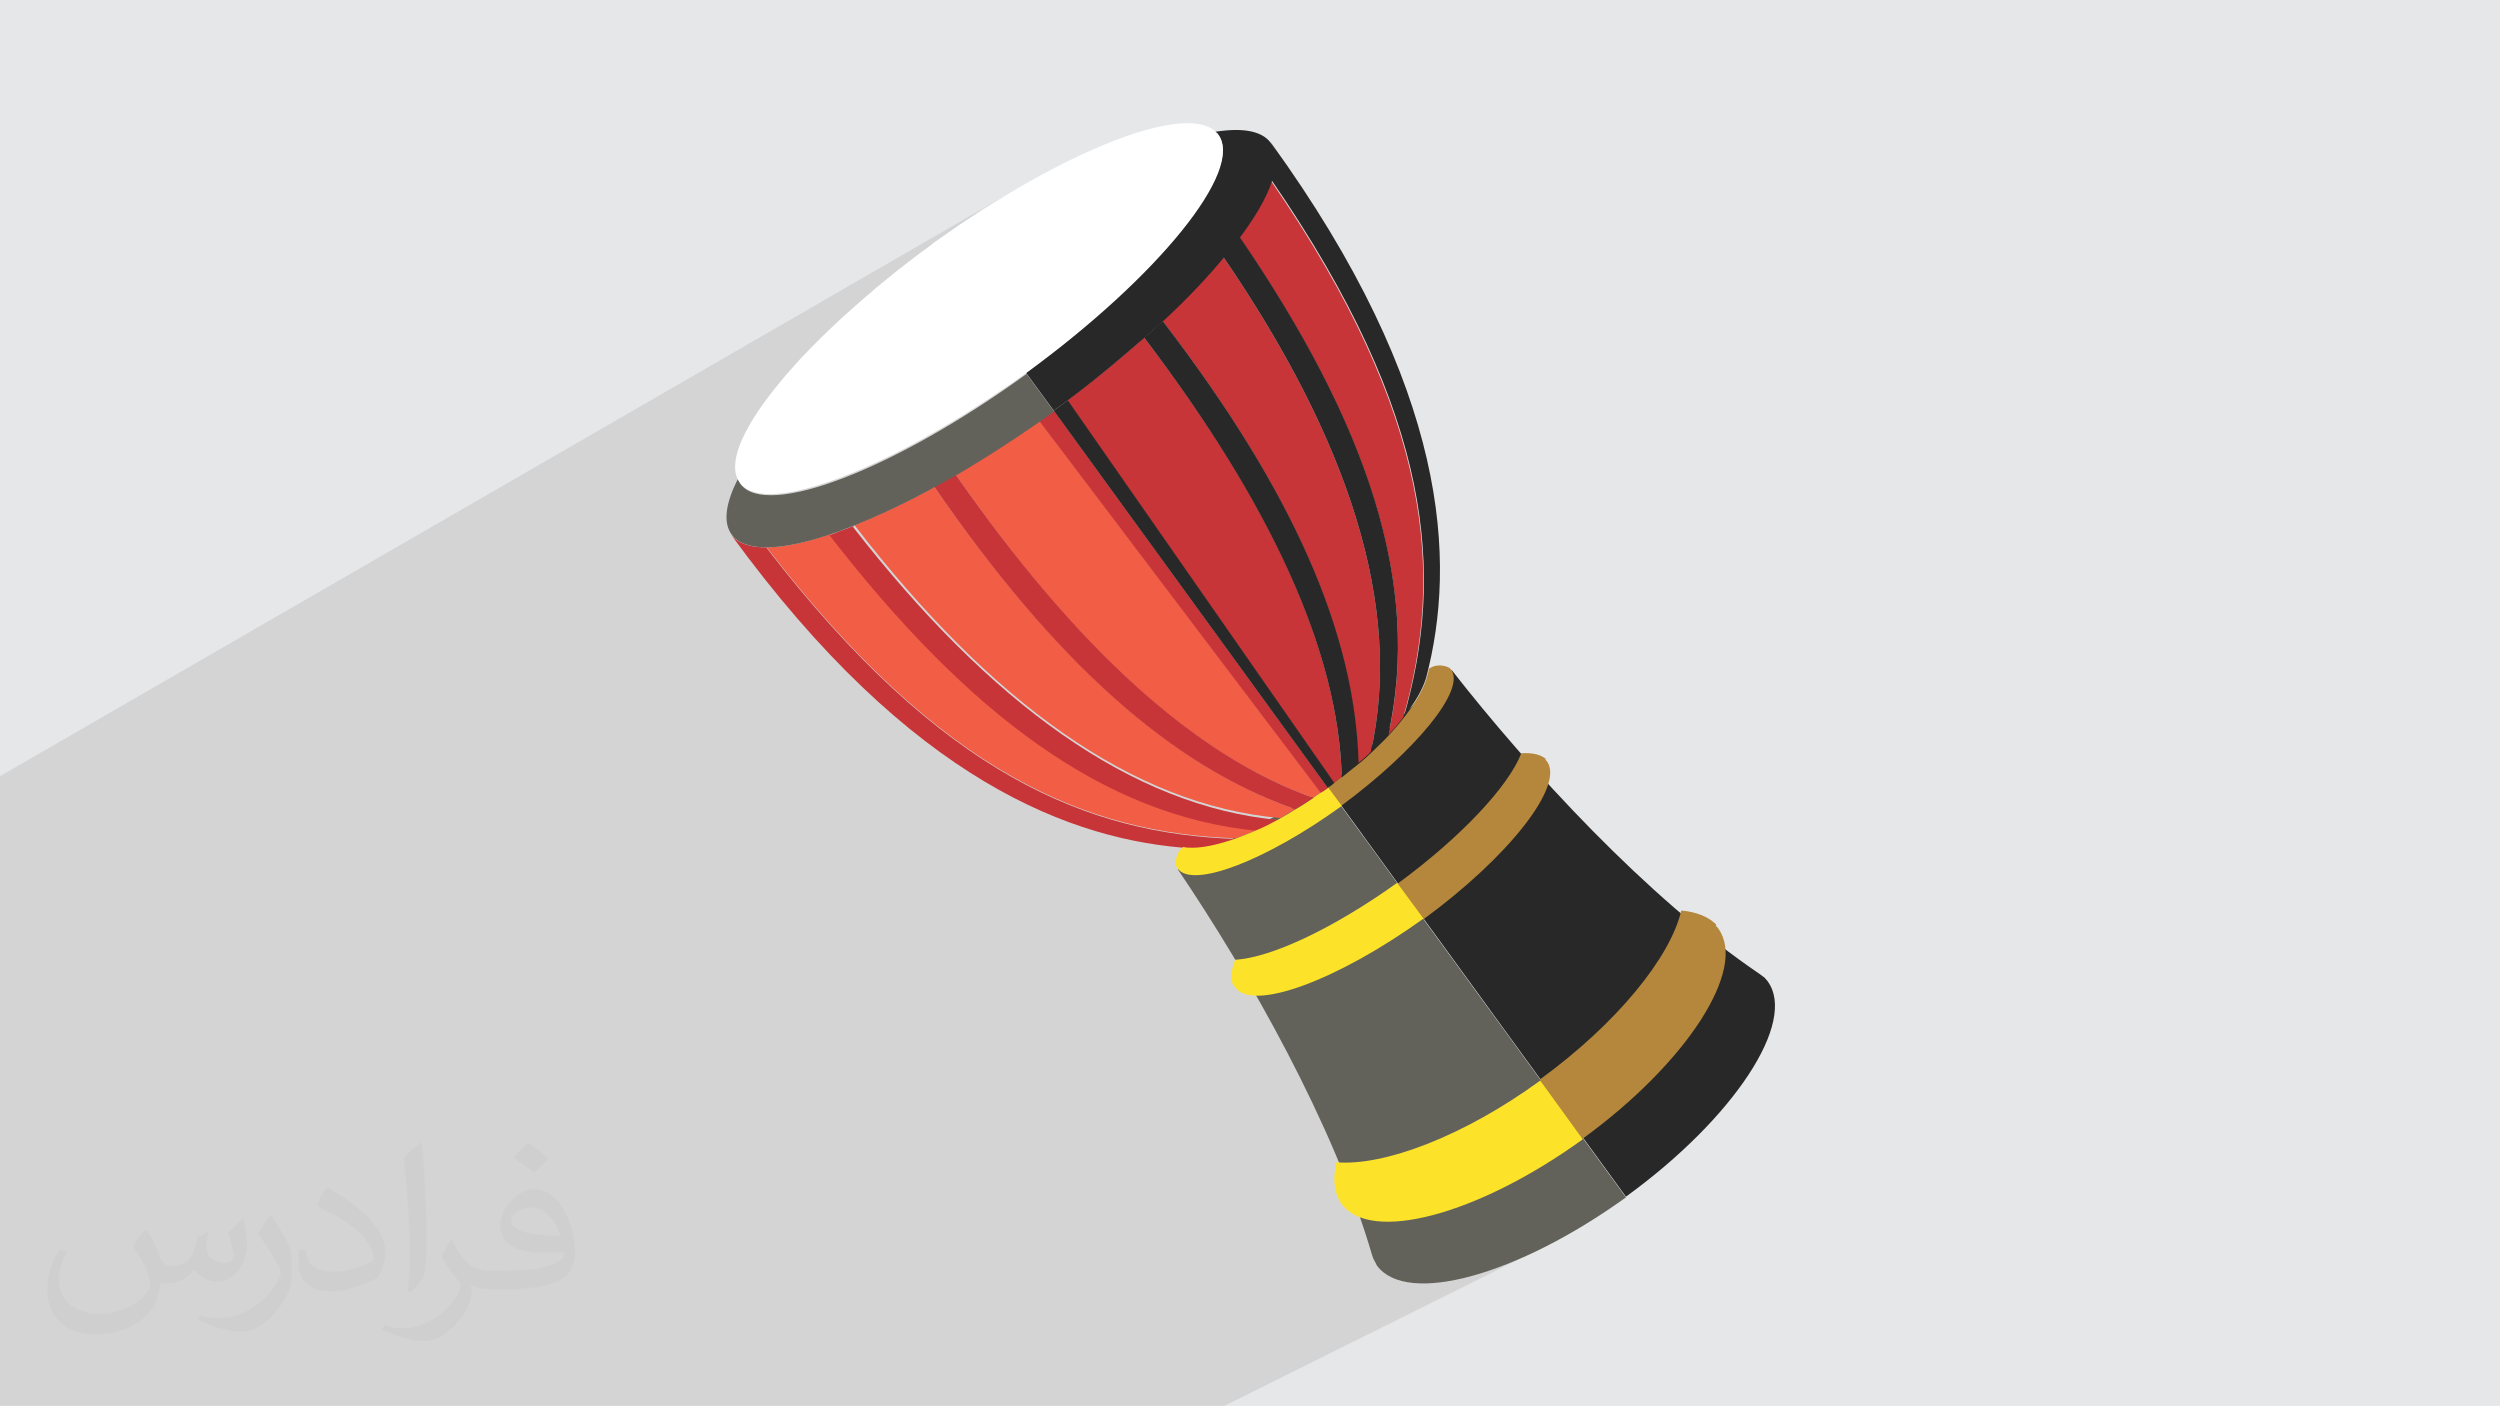
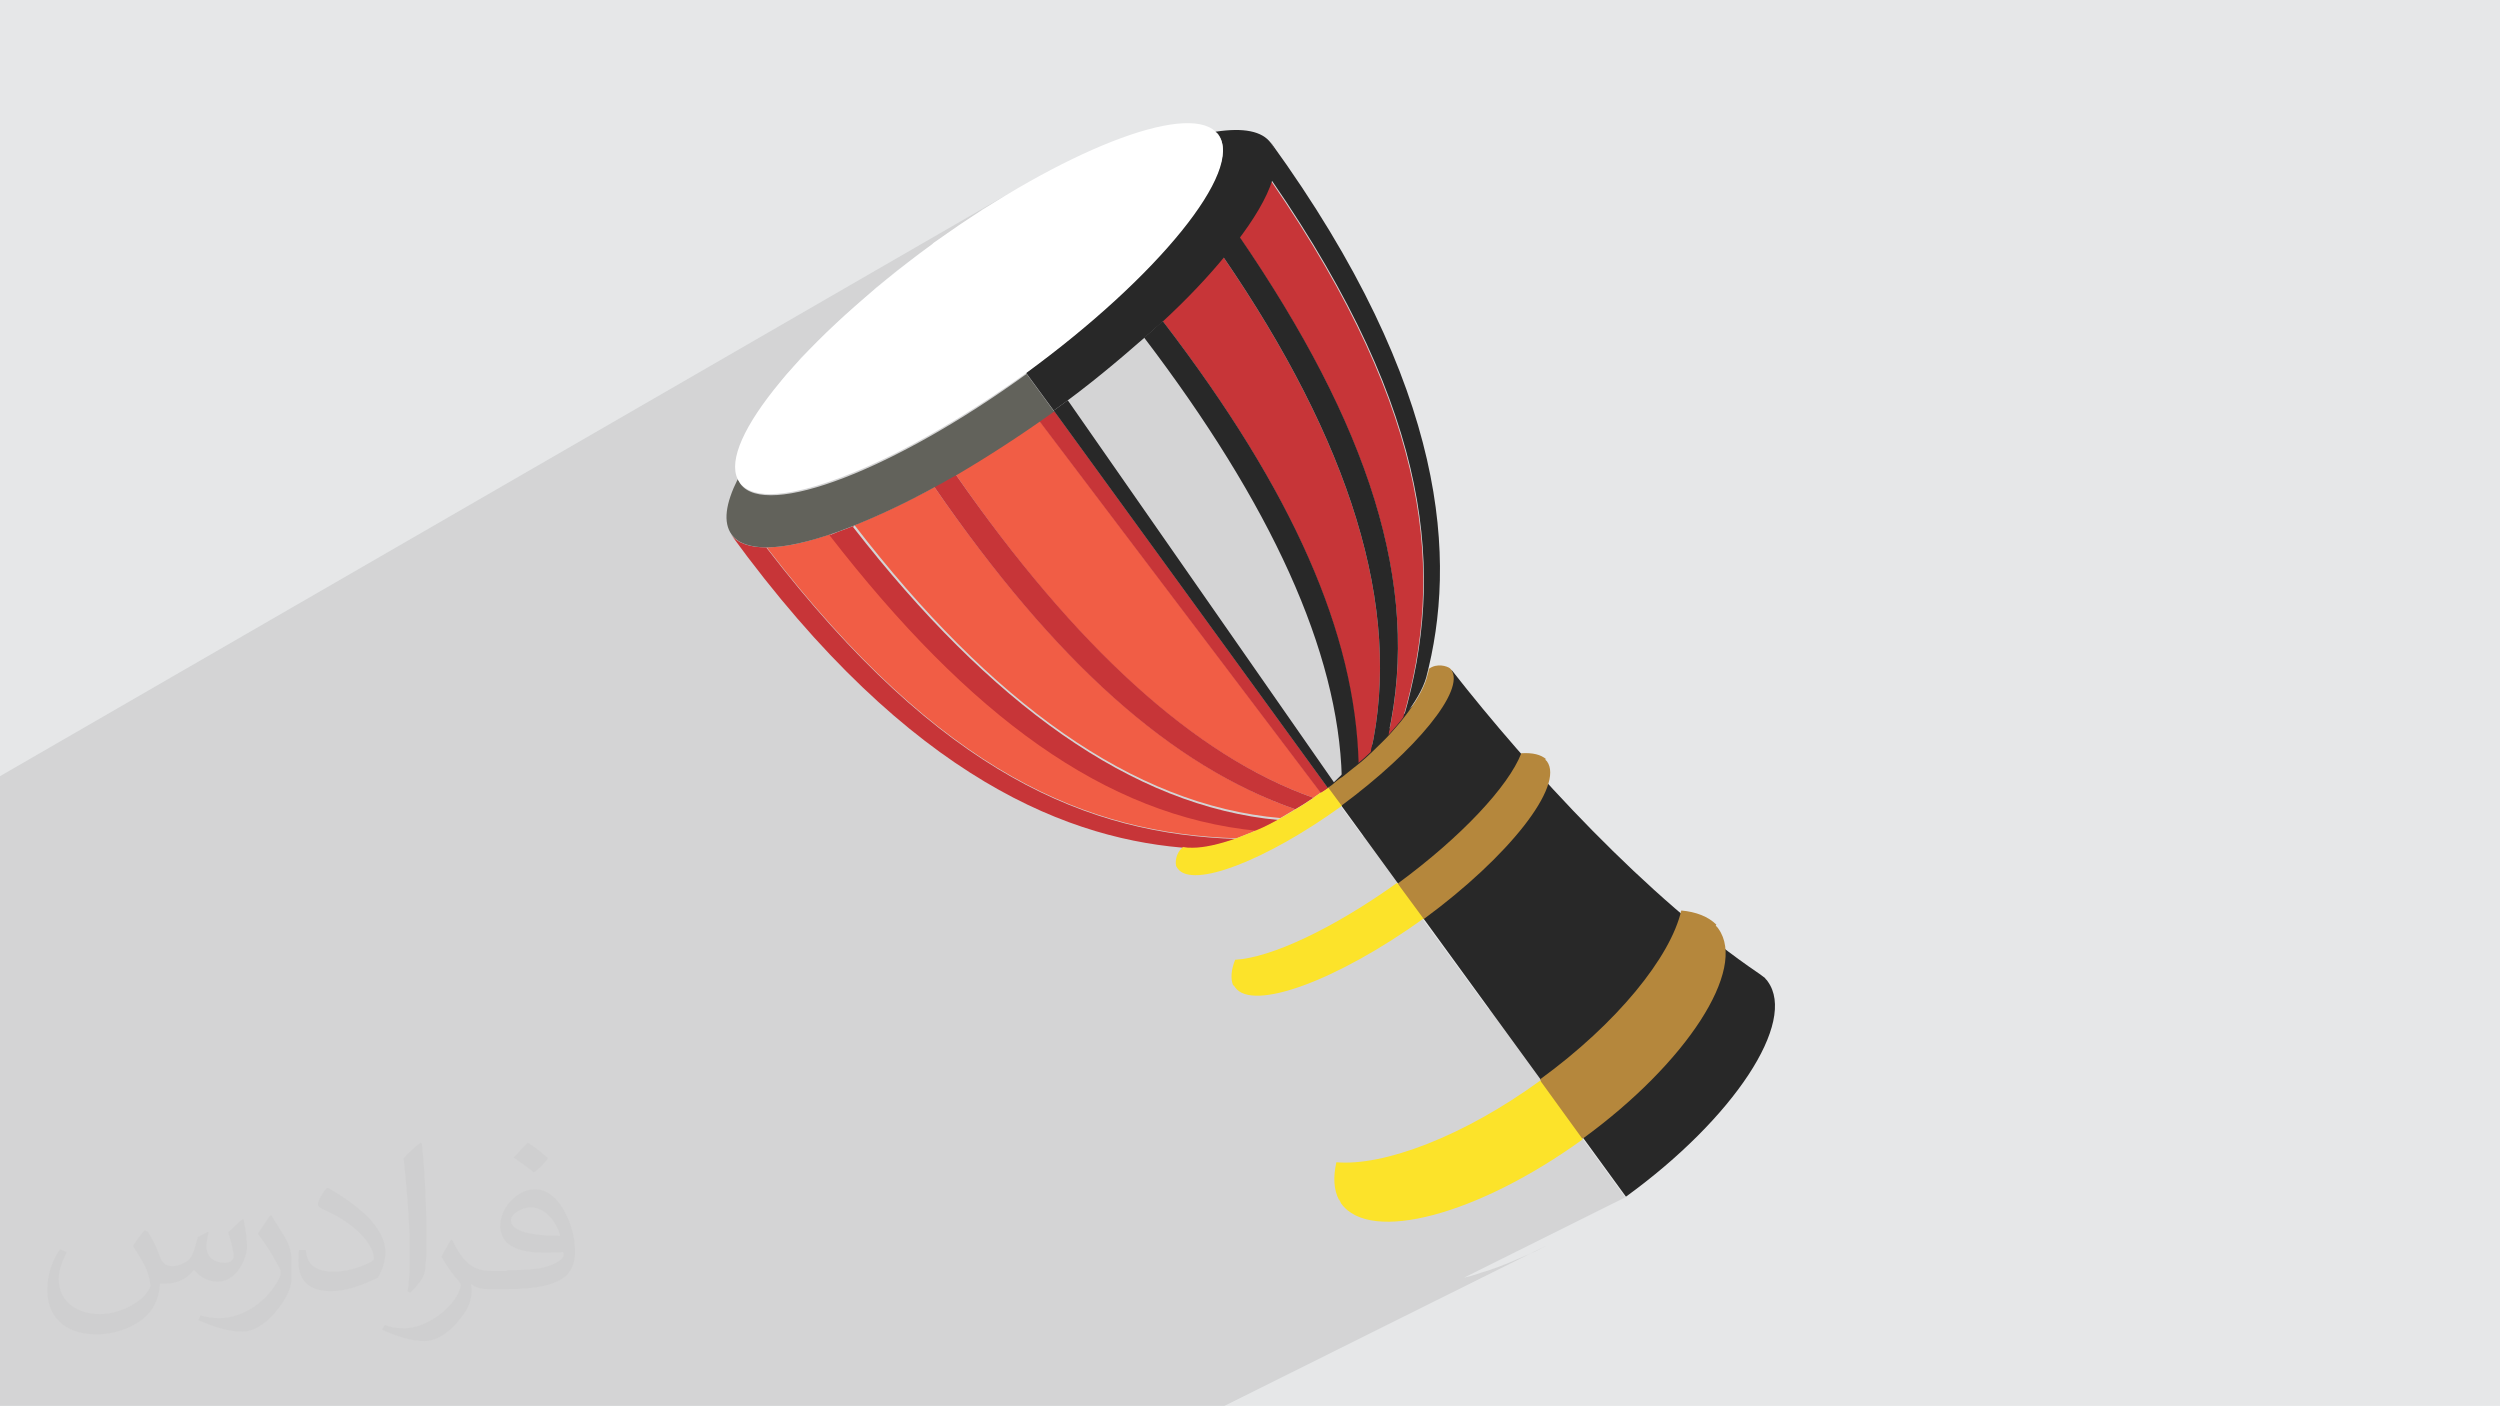
<svg xmlns="http://www.w3.org/2000/svg" xml:space="preserve" width="3.704in" height="2.083in" version="1.1" style="shape-rendering:geometricPrecision; text-rendering:geometricPrecision; image-rendering:optimizeQuality; fill-rule:evenodd; clip-rule:evenodd" viewBox="0 0 3704 2083">
  <defs>
    <style type="text/css">
   
    .fil0 {fill:#E6E7E8}
    .fil6 {fill:#F15D45;fill-rule:nonzero}
    .fil7 {fill:#FCE32A;fill-rule:nonzero}
    .fil5 {fill:#C73538;fill-rule:nonzero}
    .fil9 {fill:#B5873C;fill-rule:nonzero}
    .fil4 {fill:#62625B;fill-rule:nonzero}
    .fil3 {fill:#282828;fill-rule:nonzero}
    .fil8 {fill:white;fill-rule:nonzero}
    .fil2 {fill:#373435;fill-opacity:0.031}
    .fil1 {fill:#373435;fill-opacity:0.102}
   
  </style>
  </defs>
  <g id="Layer_x0020_1">
    <polygon class="fil0" points="0,0 3704,0 3704,2083 0,2083 " />
    <polygon class="fil1" points="1467,2083 1394,2083 1380,2083 1353,2083 1331,2083 1331,2083 1269,2083 1062,2083 743,2083 722,2083 670,2083 643,2083 635,2083 610,2083 590,2083 590,2083 569,2083 418,2083 327,2083 311,2083 280,2083 257,2083 257,2083 256,2083 255,2083 250,2083 249,2083 247,2083 247,2083 244,2083 244,2083 244,2083 244,2083 243,2083 241,2083 240,2083 239,2083 235,2083 235,2083 223,2083 222,2083 213,2083 211,2083 210,2083 199,2083 190,2083 190,2083 165,2083 165,2083 112,2083 110,2083 96,2083 77,2083 77,2083 0,2083 0,1500 0,1500 0,1500 0,1500 0,1491 0,1491 0,1490 0,1488 0,1488 0,1487 0,1487 0,1486 0,1484 0,1484 0,1457 0,1453 0,1452 0,1449 0,1448 0,1424 0,1423 0,1422 0,1413 0,1408 0,1406 0,1406 0,1397 0,1392 0,1340 0,1339 0,1339 0,1333 0,1288 0,1235 0,1229 0,1159 0,1159 0,1150 1508,279 1491,289 1474,300 1456,310 1439,322 1422,333 1404,346 1386,358 1386,359 1385,359 1384,360 1384,360 1383,360 1382,361 1382,361 1381,362 1363,375 1346,388 1329,401 1313,414 1297,427 1282,441 1267,454 1252,467 1238,480 1224,493 1212,505 1199,518 1187,530 1176,543 1165,555 1157,565 1801,195 1802,195 1802,196 1803,196 1803,197 1804,197 1804,198 1804,199 1805,199 1808,204 1810,210 1811,217 1812,223 1811,231 1809,239 1807,247 1804,256 1882,211 1884,214 1885,216 1886,219 1887,222 1888,225 1889,228 1889,232 1889,235 1889,239 1889,242 1889,246 1888,250 1887,254 1886,258 1885,262 1884,266 1884,267 1906,300 1927,332 1946,363 1964,393 1981,423 1997,453 2011,481 2025,510 2037,537 2048,565 2059,591 2068,617 2076,643 2083,668 2089,693 2095,717 2099,741 2103,765 2106,788 2108,811 2109,833 2110,855 2109,877 2108,899 2107,920 2105,941 2102,962 2098,982 2095,1003 2094,1003 2122,988 2117,991 2117,993 2117,994 2116,996 2116,997 2116,999 2115,1001 2115,1003 2114,1004 2113,1007 2112,1011 2110,1014 2110,1014 2150,993 2140,1000 2092,1046 2089,1050 2087,1054 2084,1058 2081,1062 2078,1065 2075,1068 2073,1071 2070,1075 2067,1078 2064,1081 2061,1085 2058,1088 2055,1091 2052,1094 2049,1097 2046,1101 2043,1104 2040,1107 2036,1110 2033,1114 2030,1116 2028,1118 2026,1120 2023,1122 2021,1124 2018,1126 2016,1128 2013,1131 2010,1133 2008,1136 2005,1138 2001,1141 1998,1143 1995,1146 1992,1148 1989,1151 1987,1152 1986,1153 1985,1154 1983,1155 1982,1156 1981,1157 1979,1158 1978,1159 1977,1160 1975,1161 1974,1162 1973,1163 1972,1164 1971,1165 1969,1166 1968,1167 1968,1167 1967,1168 2019,1239 2252,1116 2250,1121 2248,1125 2246,1130 2243,1135 2240,1141 2236,1146 2233,1151 2229,1157 2225,1163 2220,1168 2216,1174 2211,1180 2206,1186 2200,1192 2195,1199 2189,1205 2183,1211 2177,1217 2170,1224 2164,1230 2157,1237 2150,1243 2143,1250 2135,1256 2127,1263 2120,1269 2112,1276 2104,1283 2095,1289 2087,1296 2078,1302 2070,1308 2070,1308 2070,1308 2069,1309 2206,1496 2490,1350 2489,1357 2487,1364 2484,1371 2481,1378 2478,1385 2475,1392 2471,1400 2467,1407 2463,1415 2458,1422 2453,1430 2447,1438 2442,1446 2436,1454 2429,1462 2423,1470 2416,1478 2409,1487 2401,1495 2394,1503 2386,1511 2377,1520 2369,1528 2360,1536 2351,1544 2342,1553 2332,1561 2323,1569 2313,1577 2303,1585 2292,1593 2283,1600 2283,1600 2282,1600 2282,1601 2408,1774 2169,1893 2181,1890 2193,1886 2206,1882 2220,1877 2233,1872 2247,1866 2261,1860 2275,1854 2290,1846 1814,2083 1787,2083 1624,2083 1610,2083 1588,2083 1588,2083 1583,2083 1559,2083 " />
    <path class="fil2" d="M219 1825c7,11 12,21 16,32 3,7 5,19 21,19 5,0 11,-2 17,-5 7,-3 11,-9 14,-17l6 -21 15 -8 1 1c-2,8 -3,15 -3,21 0,18 15,24 27,24 7,0 13,-3 13,-10 0,-8 -4,-23 -8,-35 7,-7 14,-14 22,-20l1 1c3,15 5,30 5,40 0,10 -4,20 -8,27 -7,14 -20,25 -36,25 -12,0 -25,-6 -34,-17l-1 0c-9,11 -22,20 -43,20l-7 0c-1,14 -4,24 -9,33 -13,25 -50,42 -85,42 -49,0 -73,-28 -73,-66 0,-23 8,-45 19,-60l10 4c-7,14 -12,27 -12,40 0,35 29,52 61,52 31,0 68,-20 75,-42 -3,-25 -12,-36 -26,-59 5,-8 10,-15 17,-23l1 0 0 0 0 0 0 0 0 0 4 2 0 0 0 0zm563 -132c10,6 20,14 30,23 -6,8 -12,15 -21,21 -10,-8 -20,-15 -30,-22 7,-8 14,-15 21,-22l0 0 0 0 0 0 0 0zm5 96c-17,0 -30,11 -30,19 0,17 33,23 73,23 -5,-20 -22,-42 -43,-42l0 0 0 0 0 0zm-37 93c22,0 41,-1 55,-4 16,-4 30,-12 30,-18 0,-2 0,-3 -1,-5 -9,1 -19,1 -29,1 -29,0 -52,-7 -60,-23 -2,-5 -4,-10 -4,-15 0,-16 7,-31 19,-42 10,-9 21,-14 33,-14 20,0 37,17 48,42 6,14 11,30 11,51 0,14 -4,25 -12,34 -16,15 -45,21 -90,21l-21 0 0 0 -5 0c-11,0 -19,-2 -25,-7l-1 0c0,3 1,5 1,8 0,10 -3,23 -10,33 -20,30 -42,43 -60,43 -19,0 -42,-7 -63,-17l4 -7c7,3 16,5 29,5 34,0 78,-33 84,-64 -1,-3 -3,-6 -7,-10 -10,-12 -16,-22 -22,-32 5,-10 10,-18 14,-25l2 0c14,29 28,46 57,46l4 0 0 0 21 0 0 0 0 0 0 0 0 0 -2 -1 0 0zm-146 31c2,-14 3,-29 3,-43l0 -21c0,-39 -5,-96 -9,-133 7,-8 17,-17 25,-23l2 1c5,47 7,101 7,151 0,13 -1,26 -2,35 -1,12 -8,21 -22,35l-3 -1 0 0 0 0 0 0 -1 -1 0 0zm-151 -62c1,18 10,33 41,33 20,0 36,-5 55,-14 3,-2 5,-3 5,-5 0,-12 -9,-27 -24,-41 -14,-13 -34,-25 -51,-32 -6,-3 -8,-5 -8,-8 0,-5 7,-17 13,-24l2 0c20,11 43,27 60,44 15,16 25,33 25,51 0,13 -4,26 -11,38 -23,11 -46,20 -70,20 -29,0 -48,-13 -48,-45 0,-3 0,-9 1,-16l10 0 0 0 0 0 0 0 0 0 0 -1 0 0 0 0zm-52 -52l18 29c7,11 13,22 13,41l0 24c0,19 -12,39 -32,60 -15,14 -29,20 -41,20 -19,0 -40,-6 -65,-17l3 -7c8,2 17,4 28,4 36,0 72,-26 88,-58 2,-4 3,-7 3,-9 0,-4 -2,-8 -4,-11 -9,-17 -19,-33 -30,-47 6,-9 12,-18 18,-27l2 0 0 0 0 0 0 0 0 0 -1 -2 0 0 0 0z" />
    <g id="_2291765571184">
      <path class="fil3" d="M2140 1000l11 -7c115,147 289,337 456,450l0 0c3,2 5,4 8,6 1,2 3,3 4,5 44,60 -50,203 -210,319l-441 -606 173 -168z" />
-       <path class="fil4" d="M1755 1280l-10 8c105,155 232,379 288,572l0 0c1,3 2,6 4,9 1,2 2,4 3,6 44,60 208,15 369,-101l-441 -606 -213 112z" />
      <path class="fil5" d="M2012 1131c7,-6 13,-11 19,-17 48,-214 -32,-461 -219,-734l3 -4c-26,32 -59,66 -96,101l3 -2c193,252 285,462 290,656z" />
      <path class="fil5" d="M2057 1089c8,-9 16,-18 22,-26 60,-210 45,-445 -196,-795l0 -1c-8,26 -27,58 -54,93l7 -9c191,279 270,517 221,738z" />
      <path class="fil6" d="M1384 722l3 -2c-45,25 -88,45 -126,60l5 -2c202,262 412,415 631,434 7,-4 15,-9 22,-13 -183,-65 -354,-217 -535,-478z" />
      <path class="fil6" d="M1230 792l10 -4c-42,15 -77,23 -105,23l1 0c259,337 477,424 696,431 10,-4 21,-8 32,-13 -226,-22 -427,-170 -634,-438z" />
-       <path class="fil5" d="M1977 1160c4,-3 7,-6 11,-8 -5,-187 -104,-405 -293,-652 -40,36 -84,72 -133,107l19 -14 395 567z" />
      <path class="fil6" d="M1559 610c-49,35 -97,66 -143,93 176,255 353,417 530,479 4,-3 7,-5 11,-8l-417 -551 19 -14z" />
      <path class="fil5" d="M1136 811l-1 0c-24,0 -42,-6 -52,-19 267,367 507,454 684,465 17,0 39,-5 65,-14 -219,-7 -437,-94 -696,-431z" />
      <path class="fil5" d="M1265 779l-5 2c-7,3 -14,5 -21,8l-10 4c207,267 408,416 634,438 10,-5 21,-10 32,-16 -218,-20 -428,-173 -631,-434z" />
      <path class="fil5" d="M1416 703c-10,6 -19,11 -29,16l-3 2c180,261 352,414 535,478 9,-5 18,-11 27,-17 -176,-62 -353,-224 -530,-479z" />
      <path class="fil5" d="M1561 609l-2 1 -19 14 417 551c4,-2 7,-5 11,-7l-406 -559z" />
      <path class="fil4" d="M1096 715c-1,-2 -2,-3 -3,-5 -18,36 -22,64 -9,82 9,13 28,19 52,19 27,0 63,-8 105,-23l21 -8c38,-15 81,-35 126,-60 10,-5 19,-11 29,-16 46,-27 94,-58 143,-93l2 -1 -41 -56c-196,142 -386,215 -424,163z" />
      <polygon class="fil7" points="1561,609 1561,609 1559,610 " />
      <path class="fil3" d="M1884 266l0 1c241,350 256,585 196,795 17,-22 28,-41 33,-58 45,-171 35,-427 -231,-794 9,13 9,32 2,55z" />
      <path class="fil3" d="M2032 1114c9,-9 18,-17 25,-26 49,-222 -30,-459 -221,-738l-7 9c-4,6 -9,12 -14,17l-3 4c187,273 267,520 219,734z" />
      <path class="fil3" d="M1988 1152c9,-7 17,-14 25,-20 -5,-194 -97,-404 -290,-656l-3 2c-8,7 -16,15 -25,22 188,247 288,465 293,652z" />
      <path class="fil3" d="M1967 1168c4,-3 7,-5 10,-8l-395 -567 -19 14 -2 1 406 559z" />
-       <path class="fil3" d="M1801 195c1,1 3,3 4,4 38,52 -90,210 -285,353l41 56 2 -1c49,-35 93,-72 133,-107 8,-7 17,-15 25,-22 38,-35 70,-69 96,-101l14 -17c27,-35 46,-67 54,-93 7,-23 8,-42 -2,-55 -13,-18 -41,-23 -81,-17z" />
+       <path class="fil3" d="M1801 195c1,1 3,3 4,4 38,52 -90,210 -285,353l41 56 2 -1c49,-35 93,-72 133,-107 8,-7 17,-15 25,-22 38,-35 70,-69 96,-101l14 -17c27,-35 46,-67 54,-93 7,-23 8,-42 -2,-55 -13,-18 -41,-23 -81,-17" />
      <polygon class="fil7" points="1562,607 1561,609 1561,609 " />
      <path class="fil8" d="M1801 195c-45,-43 -226,28 -415,163 -2,1 -3,2 -5,4 -190,139 -316,291 -288,348 1,2 2,3 3,5 25,35 116,14 232,-44 59,-30 125,-70 192,-118 196,-143 324,-301 285,-353 -1,-2 -2,-3 -4,-4z" />
      <path class="fil9" d="M1968 1167l0 0c4,-3 7,-5 10,-8 4,-3 7,-6 11,-8 9,-7 17,-14 25,-20 7,-6 13,-11 19,-17 9,-9 18,-17 26,-26 8,-9 16,-18 22,-26 17,-22 28,-41 33,-58 1,-5 3,-9 3,-13 12,-9 27,-4 31,-1l2 2c22,30 -52,120 -163,202l-16 -9 -3 -19 1 -1z" />
      <path class="fil9" d="M2289 1125c1,1 2,2 3,3 26,36 -56,141 -183,234l-22 -17 -16 -36c94,-69 164,-144 183,-193 17,-1 29,2 37,9z" />
      <path class="fil9" d="M2542 1371c1,2 3,3 4,5 43,60 -47,199 -201,311l-50 -23 -13 -65c114,-83 193,-181 209,-250 22,2 40,9 52,21z" />
      <path class="fil7" d="M1967 1168l0 0c-4,3 -7,5 -11,7 -4,3 -8,5 -11,8 -9,6 -18,12 -27,17 -8,5 -15,9 -22,13 -11,6 -22,12 -32,16 -11,5 -22,9 -32,13 -26,9 -48,14 -65,14 -5,0 -9,0 -14,-1 -12,9 -12,25 -10,29l2 3c22,30 131,-12 243,-93l-20 -27 -1 1z" />
      <path class="fil7" d="M1828 1460l2 3c26,36 151,-10 279,-102l-39 -53c-95,68 -187,111 -240,114 -6,15 -7,28 -3,38z" />
      <path class="fil7" d="M1984 1777c1,2 2,4 3,6 43,60 203,17 358,-95l-63 -87c-114,83 -232,127 -302,121 -5,22 -4,41 4,56z" />
    </g>
  </g>
</svg>